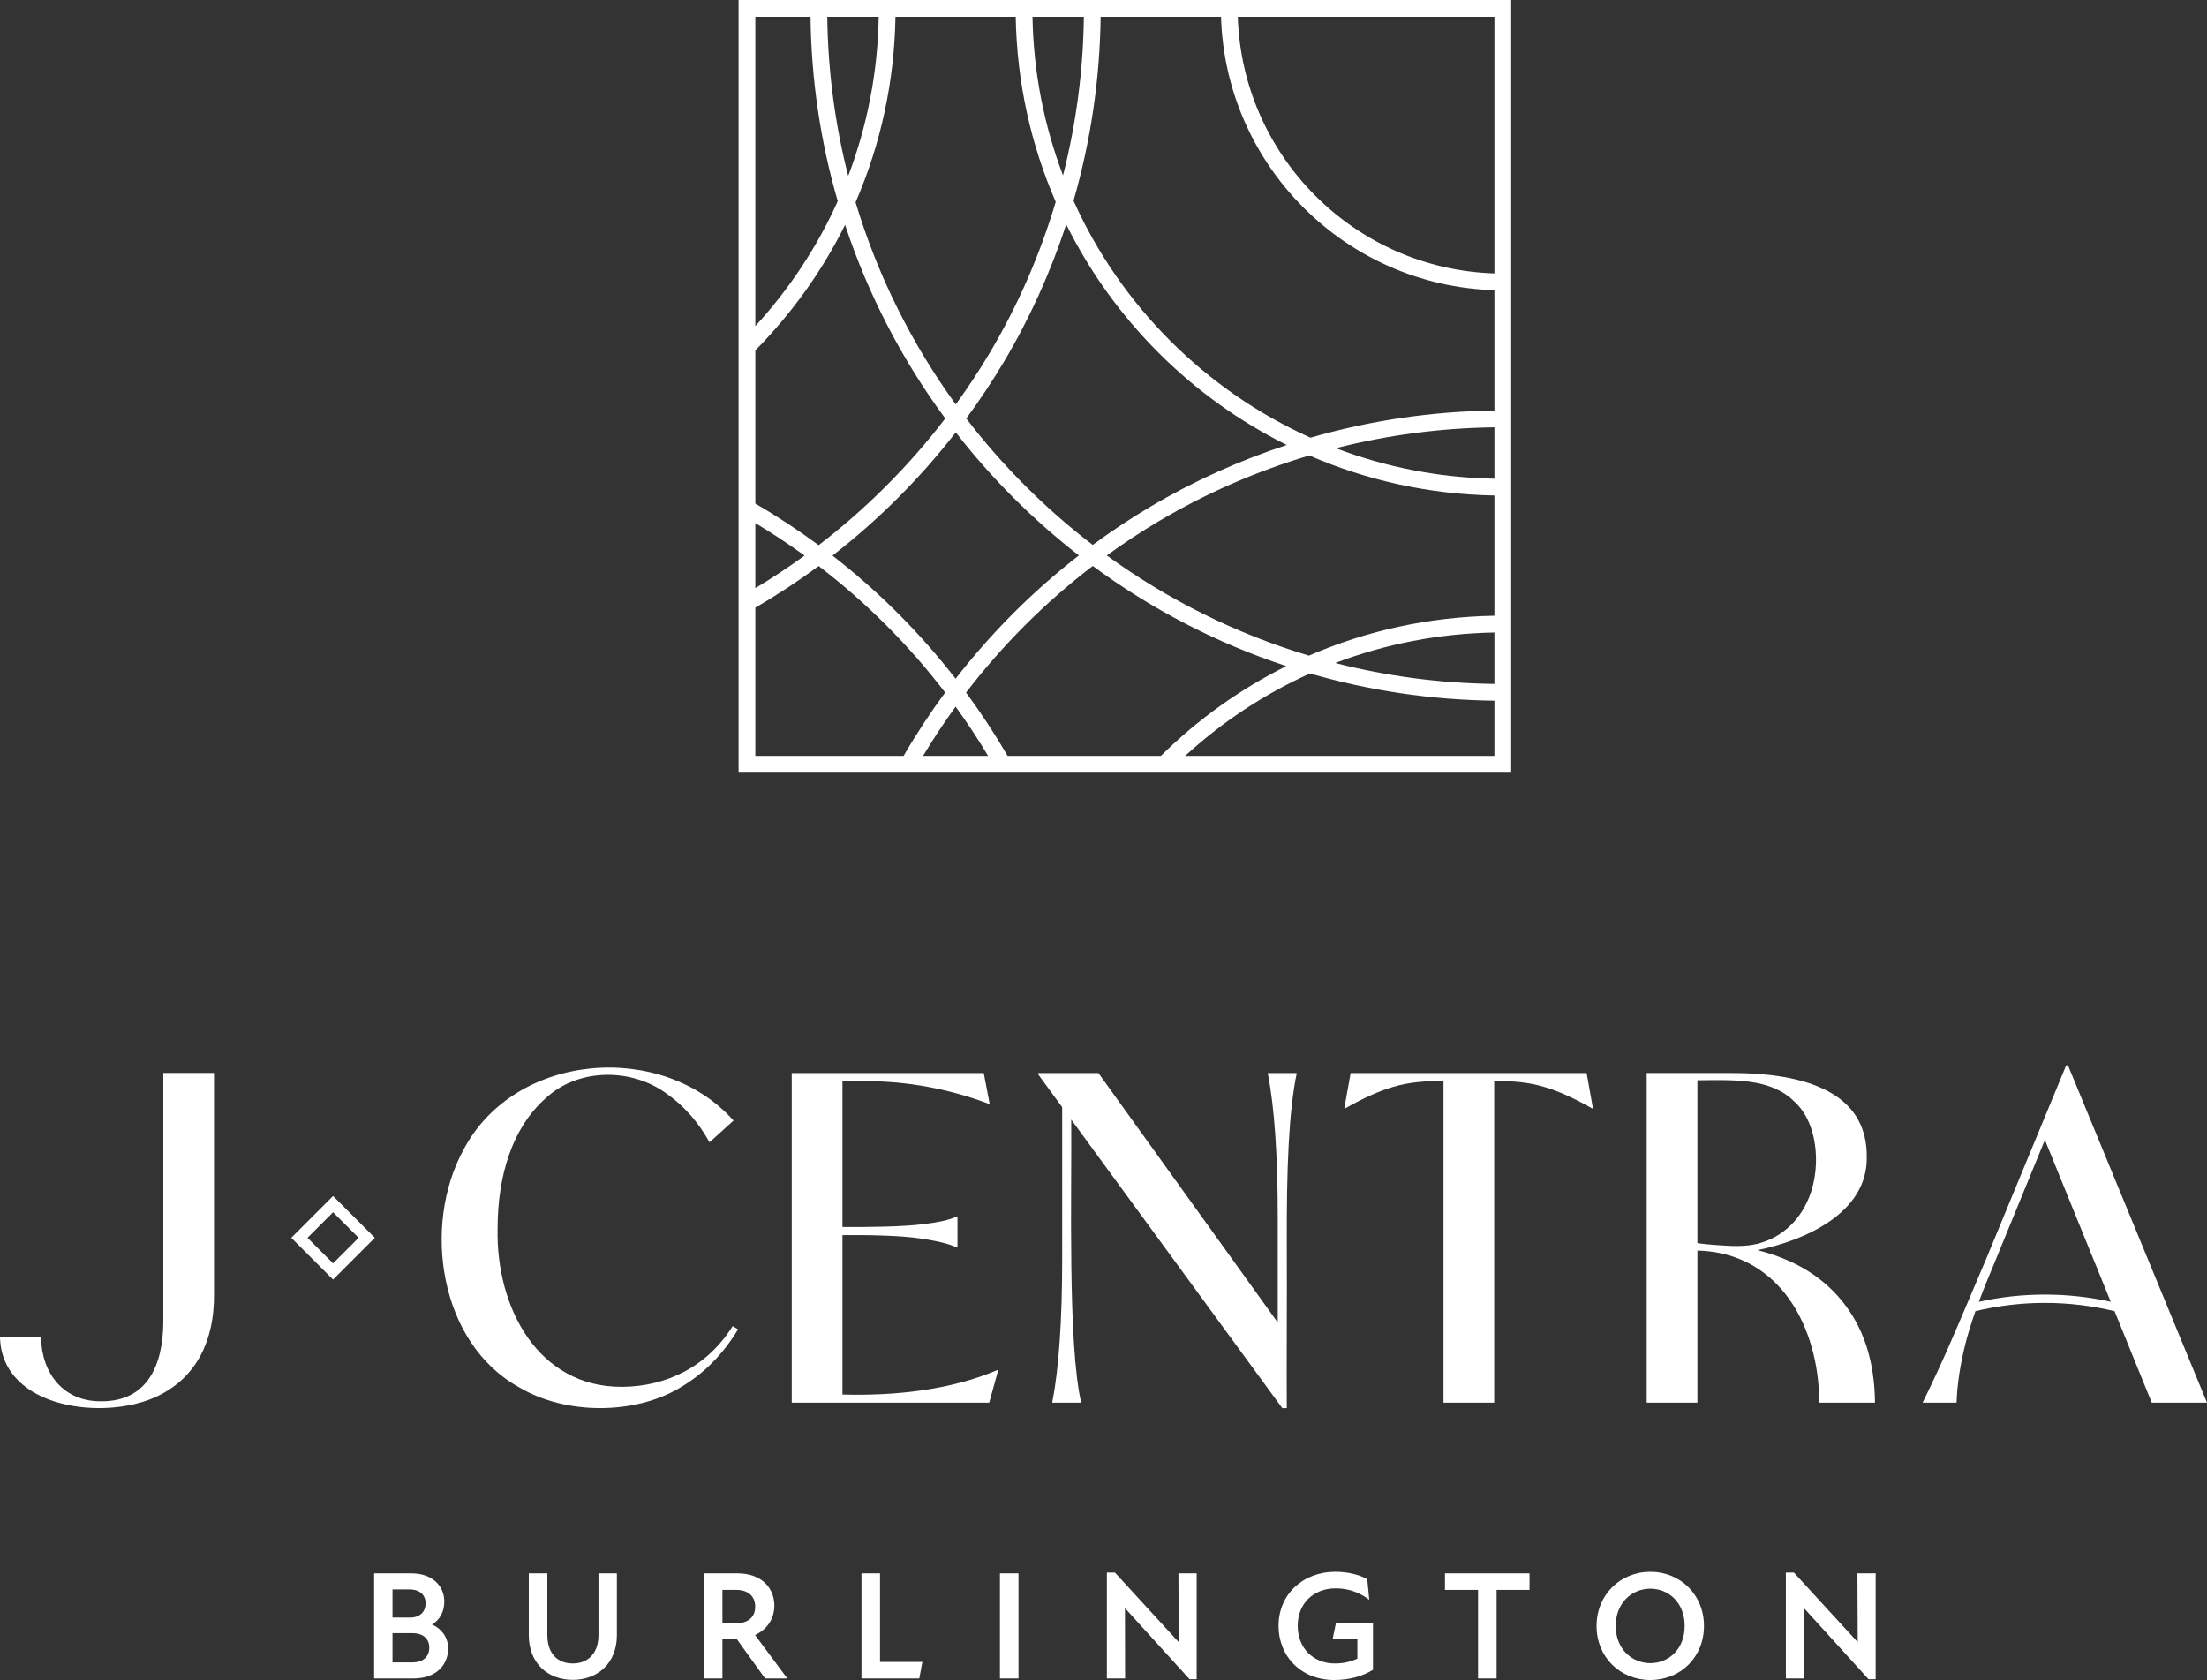
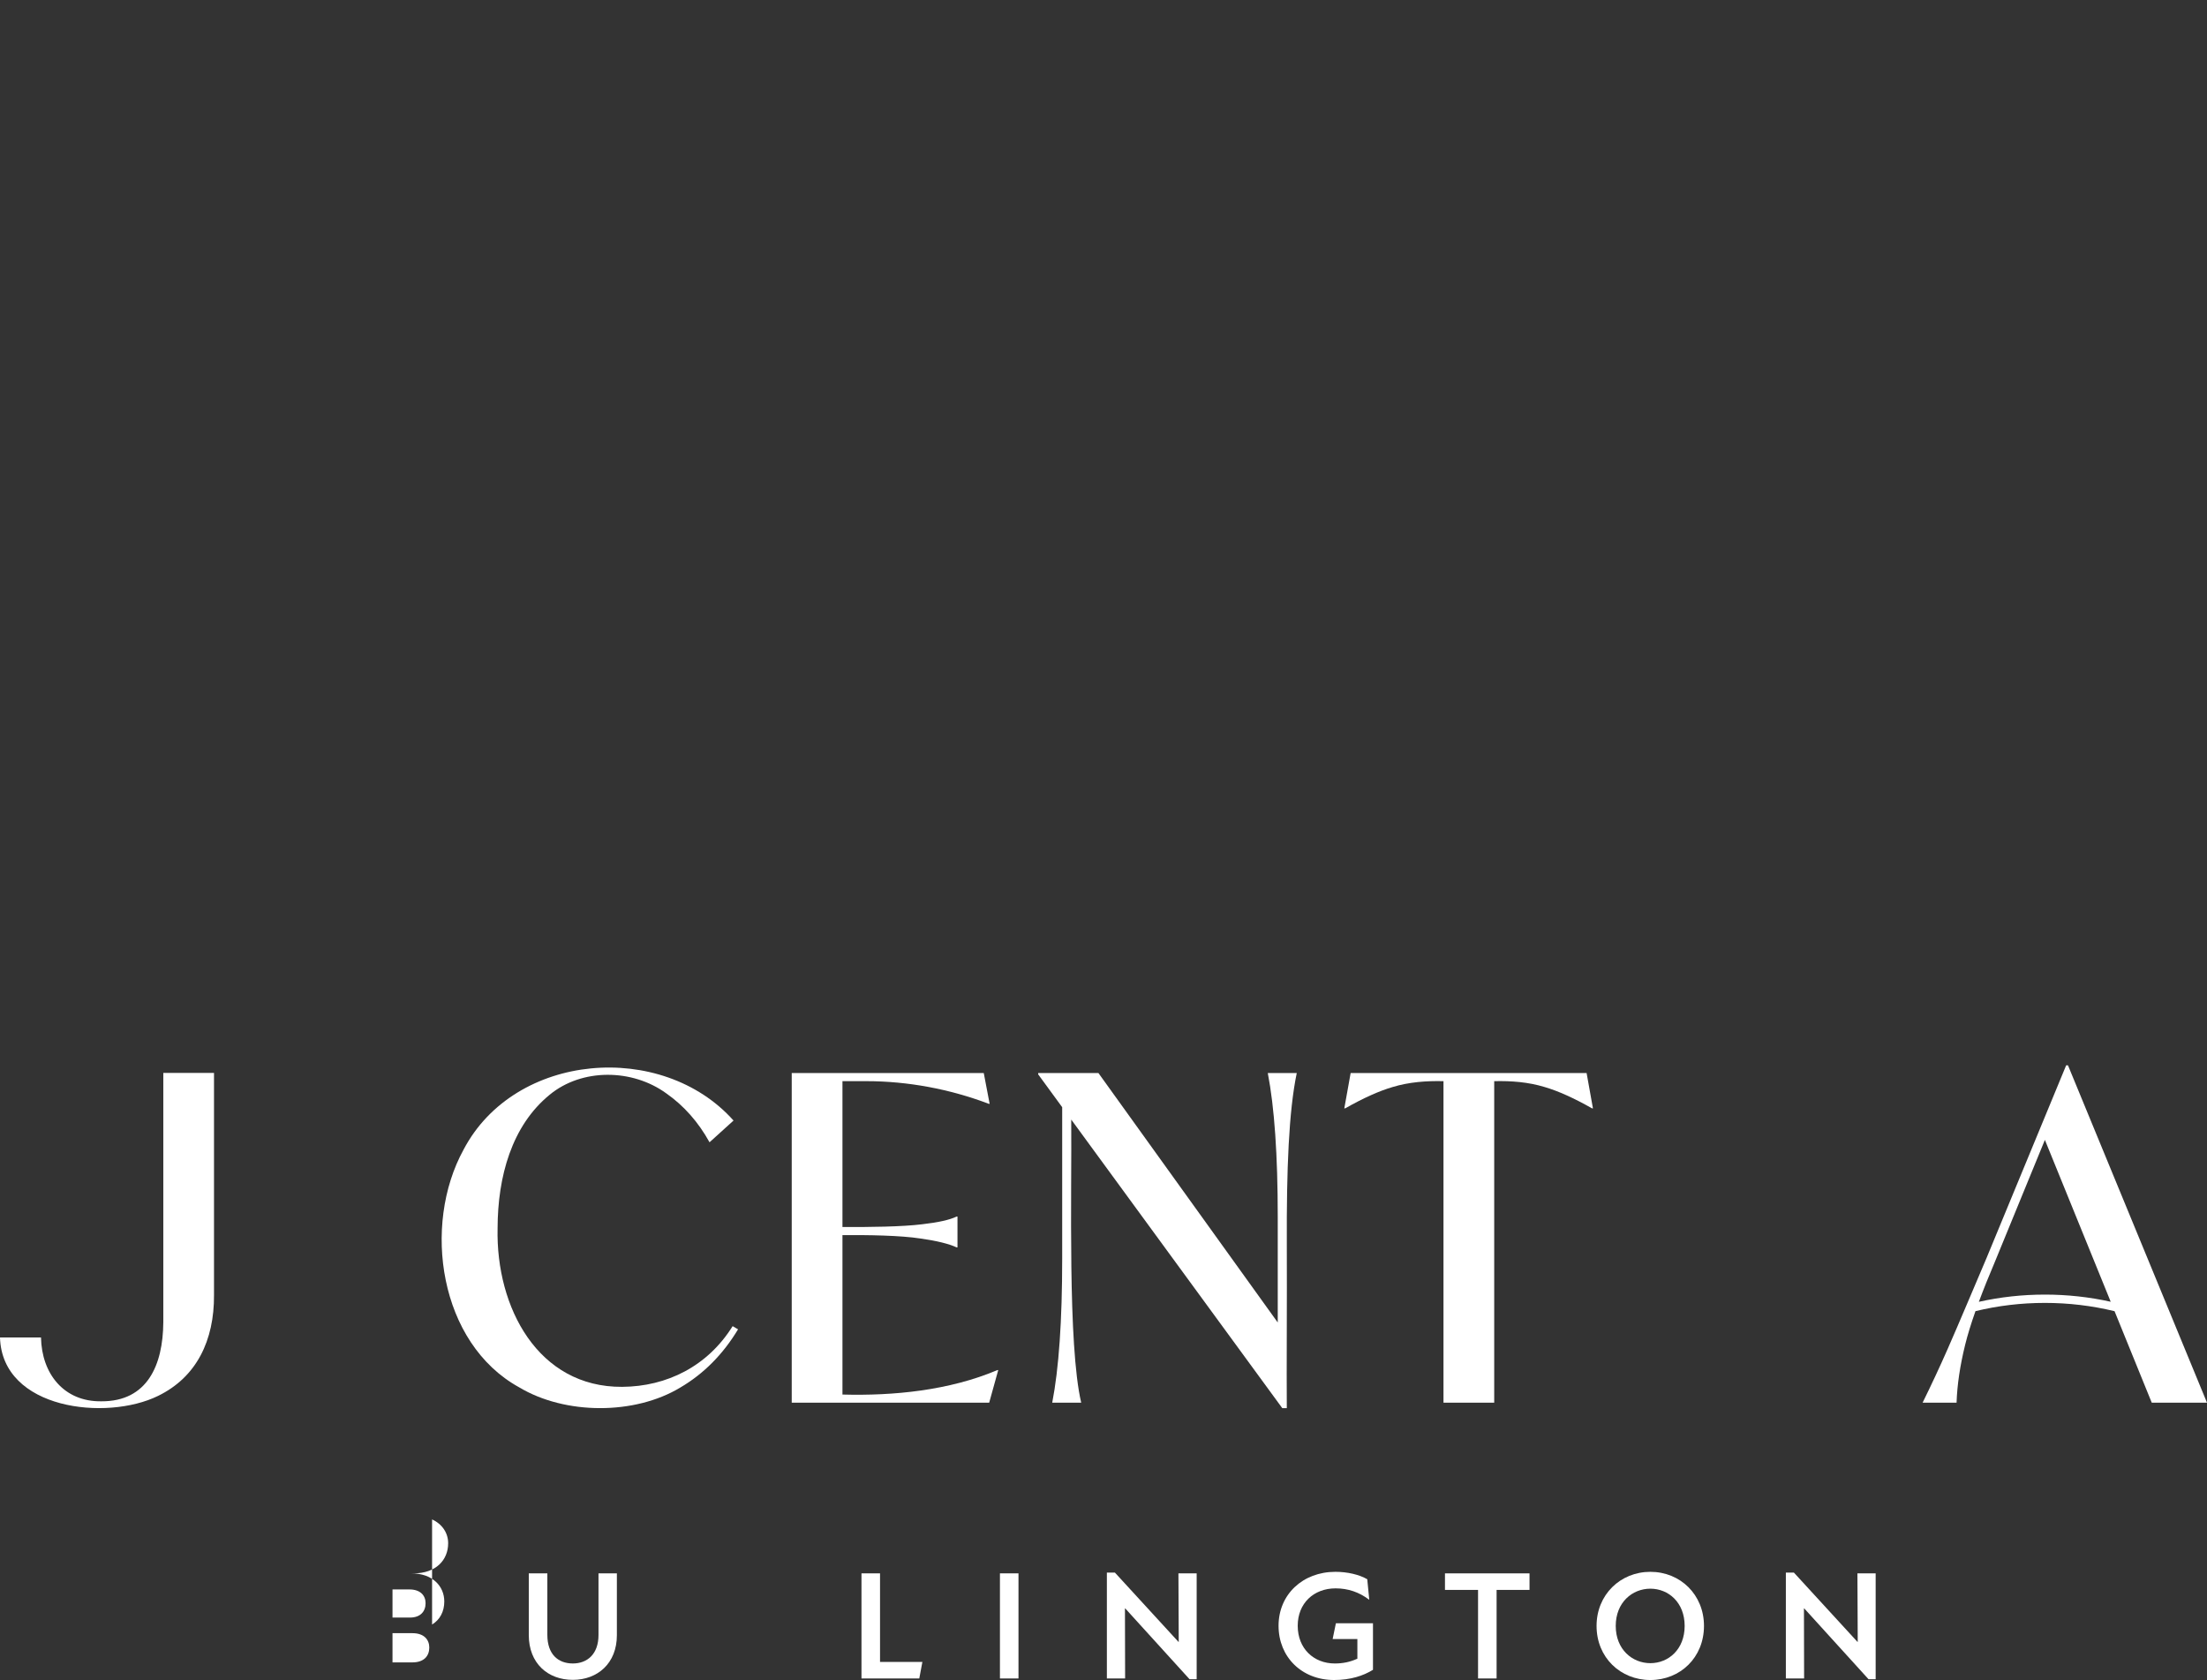
<svg xmlns="http://www.w3.org/2000/svg" id="a" viewBox="0 0 181.607 138.24">
  <rect x="0" y="0" width="181.607" height="138.24" fill="#333333" stroke="none" />
  <defs>
    <style>.b{fill:#fff;}</style>
  </defs>
-   <path class="b" d="M33.939,136.79h-1.641v-2.404h1.641c.954,0,1.386.534,1.386,1.183,0,.687-.432,1.221-1.386,1.221M32.298,130.787h1.399c.89,0,1.323.497,1.323,1.132,0,.687-.433,1.183-1.285,1.183h-1.437v-2.315ZM35.554,133.674c.649-.394,1.005-1.068,1.005-1.895,0-1.259-.967-2.314-2.709-2.314h-3.065v8.648h3.243c1.857,0,2.849-1.107,2.849-2.48,0-.839-.484-1.577-1.323-1.959" />
+   <path class="b" d="M33.939,136.79h-1.641v-2.404h1.641c.954,0,1.386.534,1.386,1.183,0,.687-.432,1.221-1.386,1.221M32.298,130.787h1.399c.89,0,1.323.497,1.323,1.132,0,.687-.433,1.183-1.285,1.183h-1.437v-2.315ZM35.554,133.674c.649-.394,1.005-1.068,1.005-1.895,0-1.259-.967-2.314-2.709-2.314h-3.065h3.243c1.857,0,2.849-1.107,2.849-2.48,0-.839-.484-1.577-1.323-1.959" />
  <path class="b" d="M49.248,134.539c0,1.577-.928,2.34-2.111,2.34-1.208,0-2.098-.75-2.098-2.353v-5.062h-1.527v5.075c0,2.327,1.564,3.688,3.625,3.688,2.035,0,3.624-1.361,3.624-3.675v-5.088h-1.513v5.075Z" />
-   <path class="b" d="M60.565,133.573h-1.119v-2.747h1.145c.915,0,1.551.47,1.551,1.386,0,.878-.61,1.361-1.577,1.361M63.719,132.123c0-1.45-1.043-2.658-3.04-2.658h-2.759v8.648h1.526v-3.256h1.17l2.34,3.256h1.831l-2.658-3.573c.942-.433,1.59-1.285,1.59-2.417" />
  <polygon class="b" points="72.415 129.465 70.889 129.465 70.889 138.113 75.645 138.113 75.9 136.752 72.415 136.752 72.415 129.465" />
  <polygon class="b" points="82.282 134.945 82.282 138.113 83.808 138.113 83.808 134.849 83.808 129.464 82.282 129.464 82.282 134.945" />
  <polygon class="b" points="96.995 135.099 96.969 135.099 91.743 129.402 91.081 129.402 91.081 138.113 92.582 138.113 92.569 132.352 92.595 132.352 97.885 138.176 98.47 138.176 98.47 129.465 96.969 129.465 96.995 135.099" />
  <path class="b" d="M109.659,134.87h2.035v1.615c-.611.28-1.209.395-1.857.395-1.73,0-3.052-1.221-3.052-3.103,0-1.844,1.309-3.078,3.116-3.078,1.017,0,1.933.305,2.772.941l-.166-1.692c-.66-.381-1.628-.61-2.619-.61-2.696,0-4.68,1.87-4.68,4.439s1.908,4.463,4.566,4.463c1.347,0,2.403-.343,3.204-.839v-3.828h-3.052l-.267,1.297Z" />
  <polygon class="b" points="118.902 130.826 121.624 130.826 121.624 138.113 123.15 138.113 123.15 130.826 125.859 130.826 125.859 129.465 118.902 129.465 118.902 130.826" />
  <path class="b" d="M135.802,136.854c-1.488,0-2.848-1.132-2.848-3.065s1.36-3.064,2.848-3.064,2.823,1.131,2.823,3.064-1.335,3.065-2.823,3.065M135.802,129.338c-2.467,0-4.426,1.882-4.426,4.451,0,2.595,1.959,4.451,4.426,4.451s4.413-1.856,4.413-4.451c0-2.569-1.945-4.451-4.413-4.451" />
  <polygon class="b" points="152.867 135.099 152.841 135.099 147.615 129.402 146.953 129.402 146.953 138.113 148.454 138.113 148.441 132.352 148.467 132.352 153.757 138.176 154.342 138.176 154.342 129.465 152.841 129.465 152.867 135.099" />
-   <path class="b" d="M97.521,62.197c3.083-2.828,6.548-5.105,10.277-6.781,4.827,1.401,9.915,2.178,15.173,2.241v4.54h-25.45ZM62.154,49.999c1.802-1.046,3.542-2.19,5.213-3.423,3.913,2.995,7.413,6.496,10.407,10.408-1.232,1.671-2.376,3.411-3.422,5.213h-12.198v-12.198ZM66.694,1.38c.063,5.258.84,10.347,2.241,15.173-1.676,3.729-3.953,7.194-6.781,10.277V1.38h4.54ZM107.835,36.014c-8.643-3.887-15.611-10.855-19.498-19.498,1.413-4.897,2.169-9.988,2.231-15.136h9.906c.361,12.246,10.251,22.136,22.497,22.496v9.907c-5.148.062-10.239.818-15.136,2.231M109.92,36.878c4.247-1.08,8.627-1.661,13.051-1.715v4.228c-4.587-.08-8.982-.963-13.051-2.513M78.647,35.575c2.939,3.785,6.344,7.19,10.129,10.129-3.792,2.942-7.2,6.354-10.142,10.143-2.939-3.787-6.343-7.191-10.13-10.13,3.789-2.942,7.201-6.35,10.143-10.142M87.736,18.467c3.9,7.85,10.298,14.248,18.148,18.148-3.914,1.284-7.692,2.985-11.255,5.099-1.625.964-3.198,2.009-4.714,3.126-3.909-2.995-7.409-6.495-10.404-10.404,1.117-1.516,2.161-3.089,3.126-4.714,2.114-3.563,3.815-7.341,5.099-11.255M84.96,1.38h4.228c-.054,4.424-.634,8.804-1.715,13.051-1.55-4.069-2.433-8.464-2.513-13.051M69.796,14.477c-1.074-4.197-1.667-8.584-1.722-13.097h4.232c-.079,4.544-.937,8.961-2.51,13.097M73.685,1.38h9.895c.092,5.402,1.257,10.547,3.292,15.231-1.291,4.33-3.103,8.5-5.421,12.407-.87,1.465-1.808,2.884-2.805,4.259-3.62-4.986-6.432-10.594-8.244-16.631,2.068-4.765,3.194-9.93,3.283-15.266M62.154,41.438v-12.607c3.036-3.079,5.515-6.563,7.386-10.329,1.904,5.771,4.707,11.136,8.242,15.931-2.998,3.917-6.503,7.427-10.418,10.425-1.67-1.23-3.408-2.374-5.21-3.42M62.154,43.042c1.391.835,2.743,1.727,4.052,2.675-1.31.95-2.661,1.844-4.052,2.678v-5.353ZM81.309,62.197h-5.354c.835-1.391,1.729-2.742,2.679-4.052.949,1.309,1.84,2.661,2.675,4.052M79.493,56.987c2.998-3.915,6.508-7.42,10.426-10.418,4.794,3.536,10.159,6.338,15.93,8.242-3.766,1.871-7.25,4.35-10.328,7.386h-12.608c-1.047-1.802-2.19-3.54-3.42-5.21M122.971,52.045v4.232c-4.514-.055-8.9-.647-13.096-1.722,4.135-1.573,8.552-2.431,13.096-2.51M107.705,53.949c-6.037-1.812-11.645-4.624-16.631-8.244,1.375-.997,2.794-1.935,4.259-2.805,3.907-2.318,8.077-4.13,12.407-5.421,4.684,2.035,9.829,3.2,15.231,3.292v9.895c-5.335.089-10.501,1.215-15.266,3.283M122.971,22.497c-11.485-.359-20.757-9.632-21.117-21.117h21.117v21.117ZM124.351,0h-63.577v63.577h63.577V0Z" />
-   <path class="b" d="M25.302,101.852l2.104-2.103,2.103,2.103-2.103,2.103-2.104-2.103ZM27.406,98.412l-3.44,3.44,3.44,3.439,3.439-3.439-3.439-3.44Z" />
  <path class="b" d="M60.733,109.384l-.447-.261c-2.056,3.299-5.412,4.97-9.093,4.994-6.908.042-10.395-6.518-10.248-13.043.007-4.249,1.158-8.44,4.286-10.993,2.655-2.187,6.794-2.149,9.596-.112,1.453,1.019,2.639,2.361,3.558,4.025l1.975-1.789c-5.883-6.599-17.993-5.636-22.21,2.385-3.437,6.252-2.002,15.944,4.565,19.564,3.791,2.275,9.511,2.291,13.267.019,1.925-1.13,3.508-2.727,4.751-4.789" />
  <path class="b" d="M69.323,114.751v-13.117c2.074-.021,4.789.022,6.428.279,1.329.187,2.316.429,2.963.727h.074v-2.534h-.074c-.572.274-1.516.484-2.832.633-1.59.204-4.451.242-6.559.224v-11.999h1.975c3.384,0,6.858.645,10.061,1.863h.075l-.484-2.534h-15.801v27.129h16.248l.745-2.683h-.074c-3.954,1.676-8.535,2.127-12.745,2.012" />
  <path class="b" d="M88.149,92.124l17.365,23.745h.373c-.025-3.143.021-8.981.001-13.494-.026-6.172.162-10.937.819-14.082h-2.385c.546,2.807.82,6.757.82,11.85v8.679l-14.757-20.529h-4.956v.111l1.975,2.701v12.466c0,5.093-.274,9.043-.82,11.85h2.385c-1.117-4.756-.771-17.279-.82-23.297" />
  <path class="b" d="M111.141,88.293l-.522,2.907h.075c1.49-.845,2.788-1.429,3.894-1.752,1.359-.414,2.783-.518,4.192-.484v26.458h4.174v-26.458c1.397-.033,2.788.068,4.155.484,1.105.323,2.404.907,3.894,1.752h.075l-.522-2.907h-19.415Z" />
  <path class="b" d="M13.438,108.809c-.027,3.52-1.312,6.515-5.094,6.498-3.091.044-4.913-2.271-4.97-5.255H0c.172,5.947,8.764,6.89,12.997,4.814,3.182-1.544,4.636-4.573,4.613-8.303v-18.28h-4.172v20.526Z" />
-   <path class="b" d="M141.015,102.434c-.582-.047-.96-.084-1.342-.145v-13.401c2.934-.019,5.991-.206,7.956,1.733,2.071,1.833,2.291,5.839,1.025,8.366-.903,1.916-2.67,3.246-4.776,3.489-.993.105-1.728.032-2.863-.042M154.221,115.421h.064c-.026-2.776-.628-5.136-1.806-7.08-1.214-2.006-2.949-3.514-5.105-4.509-.865-.401-1.784-.722-2.757-.965,3.763-.764,9.105-2.993,8.993-7.718.001-2.285-.937-4-2.813-5.143-1.876-1.142-4.639-1.714-8.291-1.714h-7.006v27.129h4.173v-12.517c.669.016,1.309.09,1.921.22,5.538,1.195,8.102,6.793,8.105,12.297h4.522Z" />
  <path class="b" d="M168.267,106.526c-1.847,0-3.663.199-5.433.594.373-1.006.817-2.114,1.333-3.325l4.1-9.998,5.417,13.319c-1.766-.392-3.576-.59-5.417-.59M170.167,87.659h-.148l-6.56,15.875c-.988,2.311-2.238,5.3-3.186,7.453-.633,1.441-1.323,2.919-2.068,4.434h2.795c.049-1.465.285-3.055.708-4.77.196-.797.479-1.718.847-2.763,1.858-.45,3.767-.678,5.712-.678,1.952,0,3.869.229,5.733.682l3.061,7.529h4.546l-11.44-27.762Z" />
</svg>